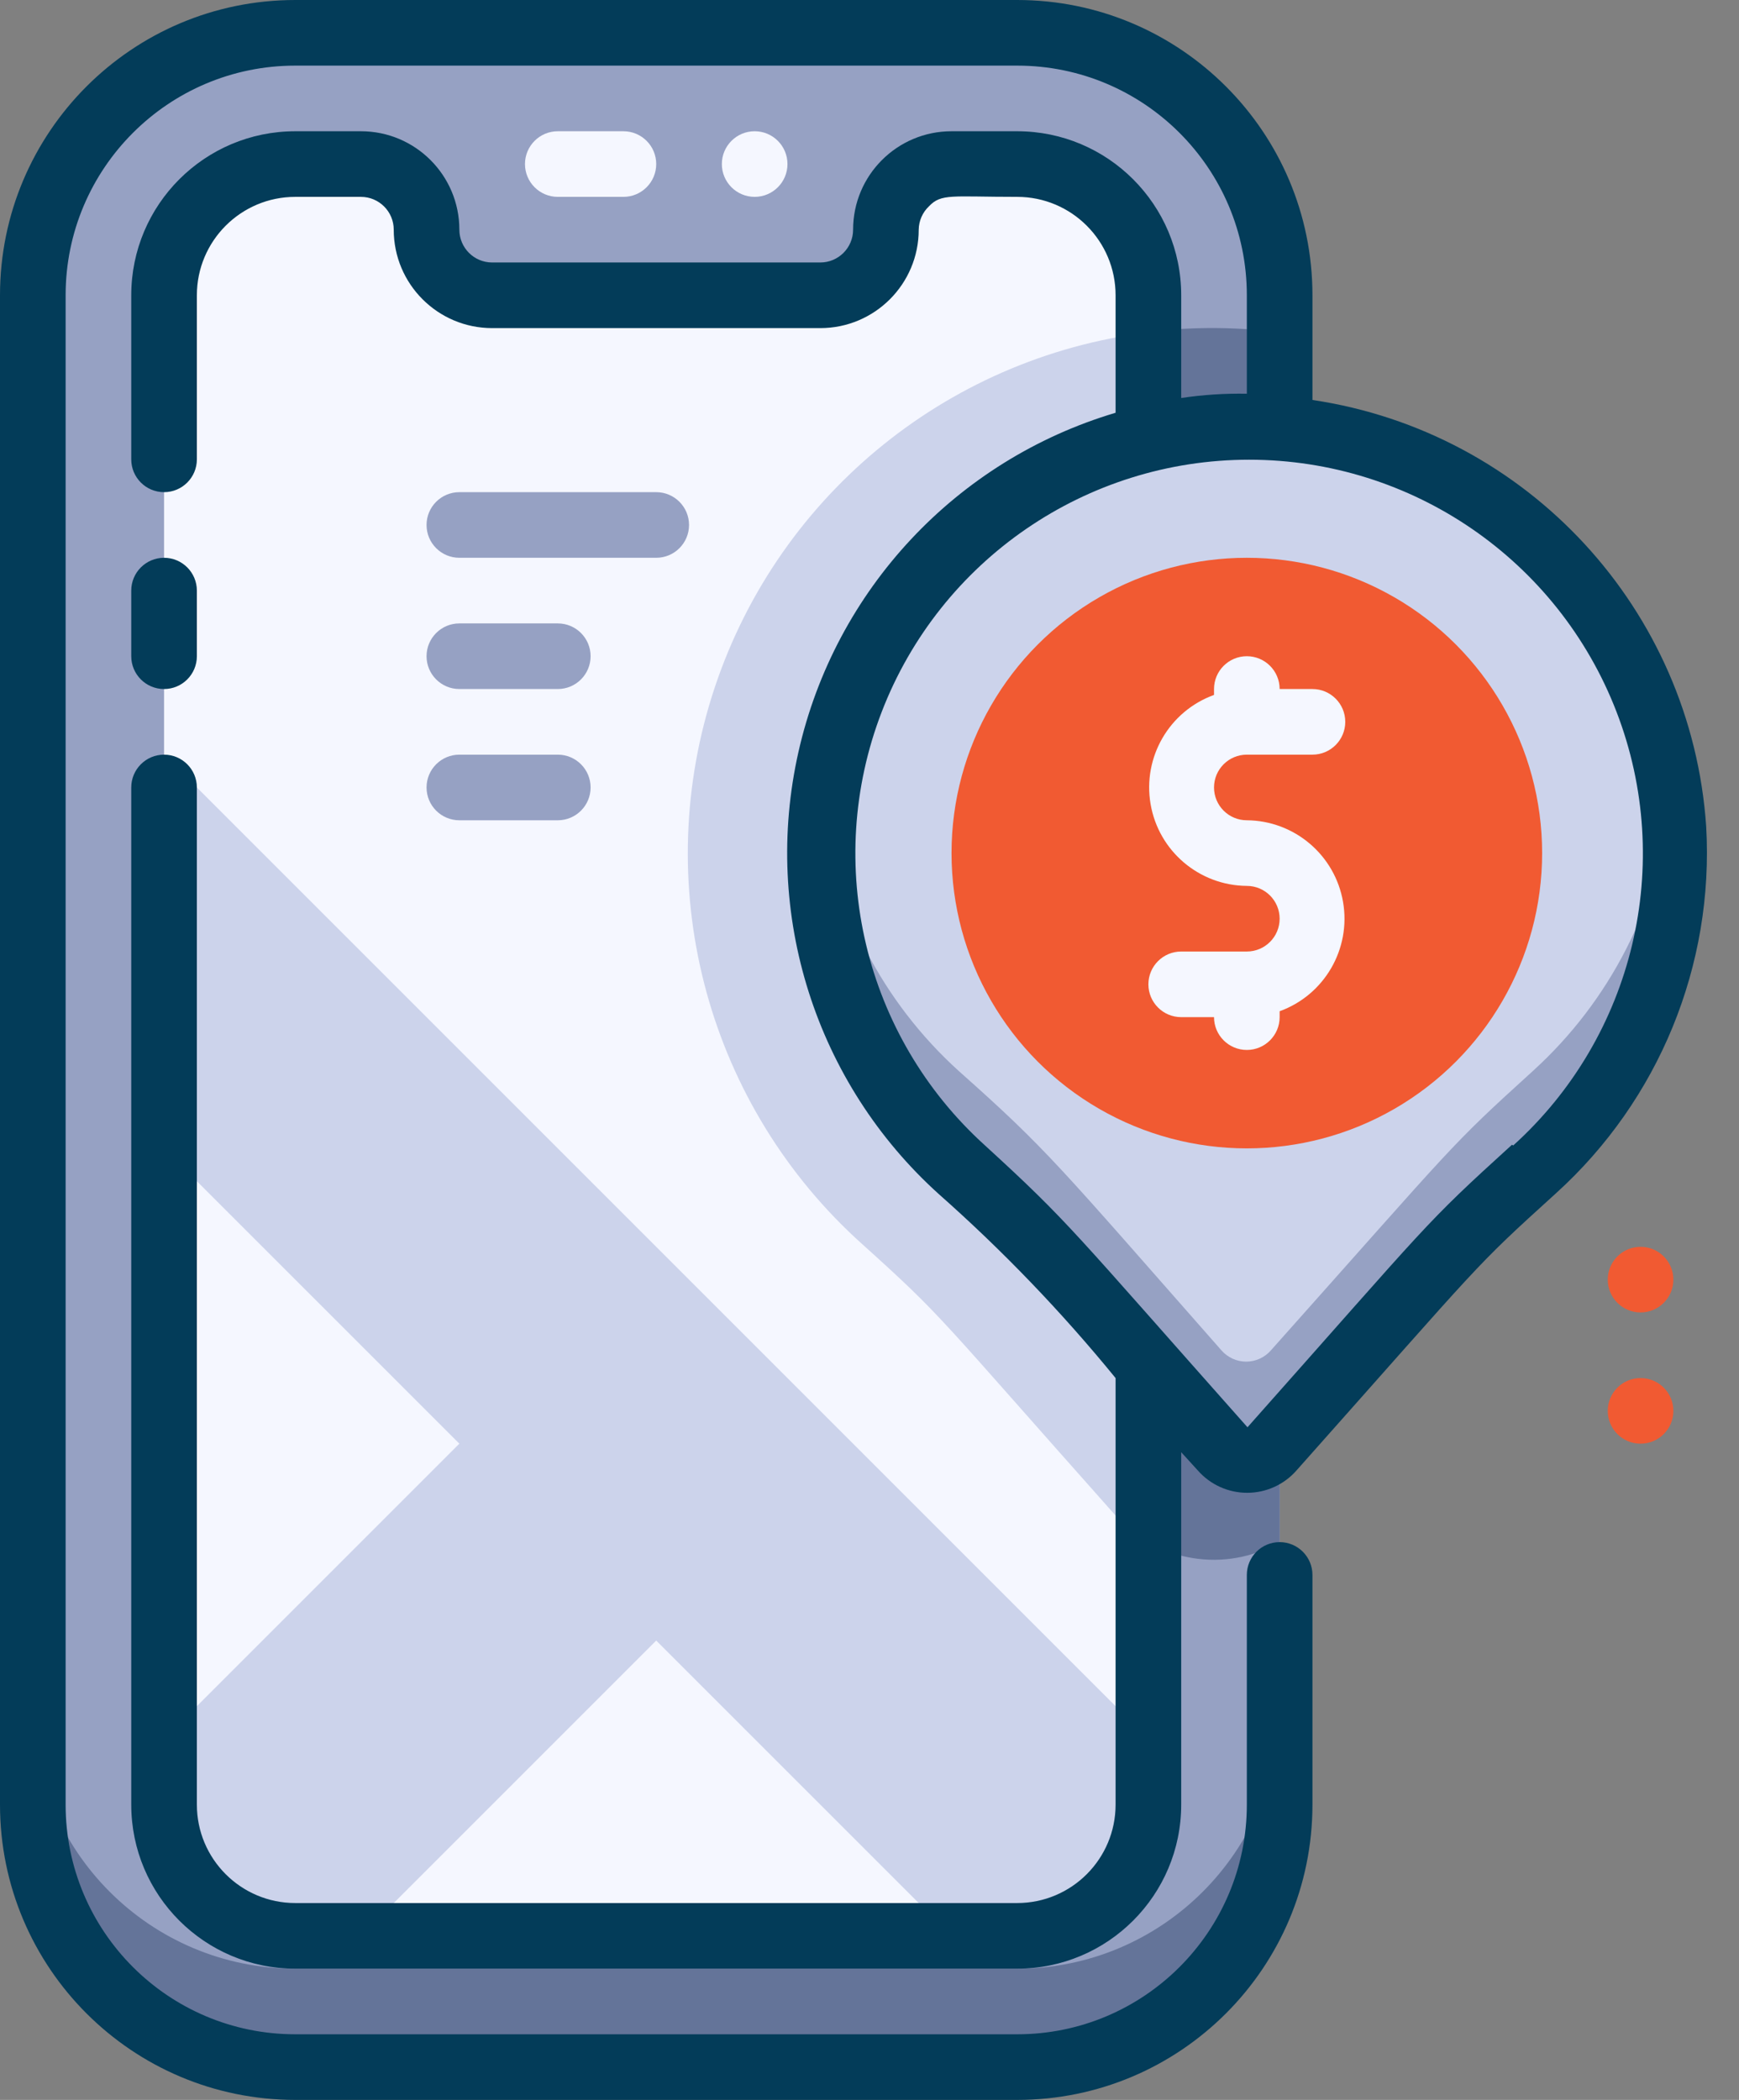
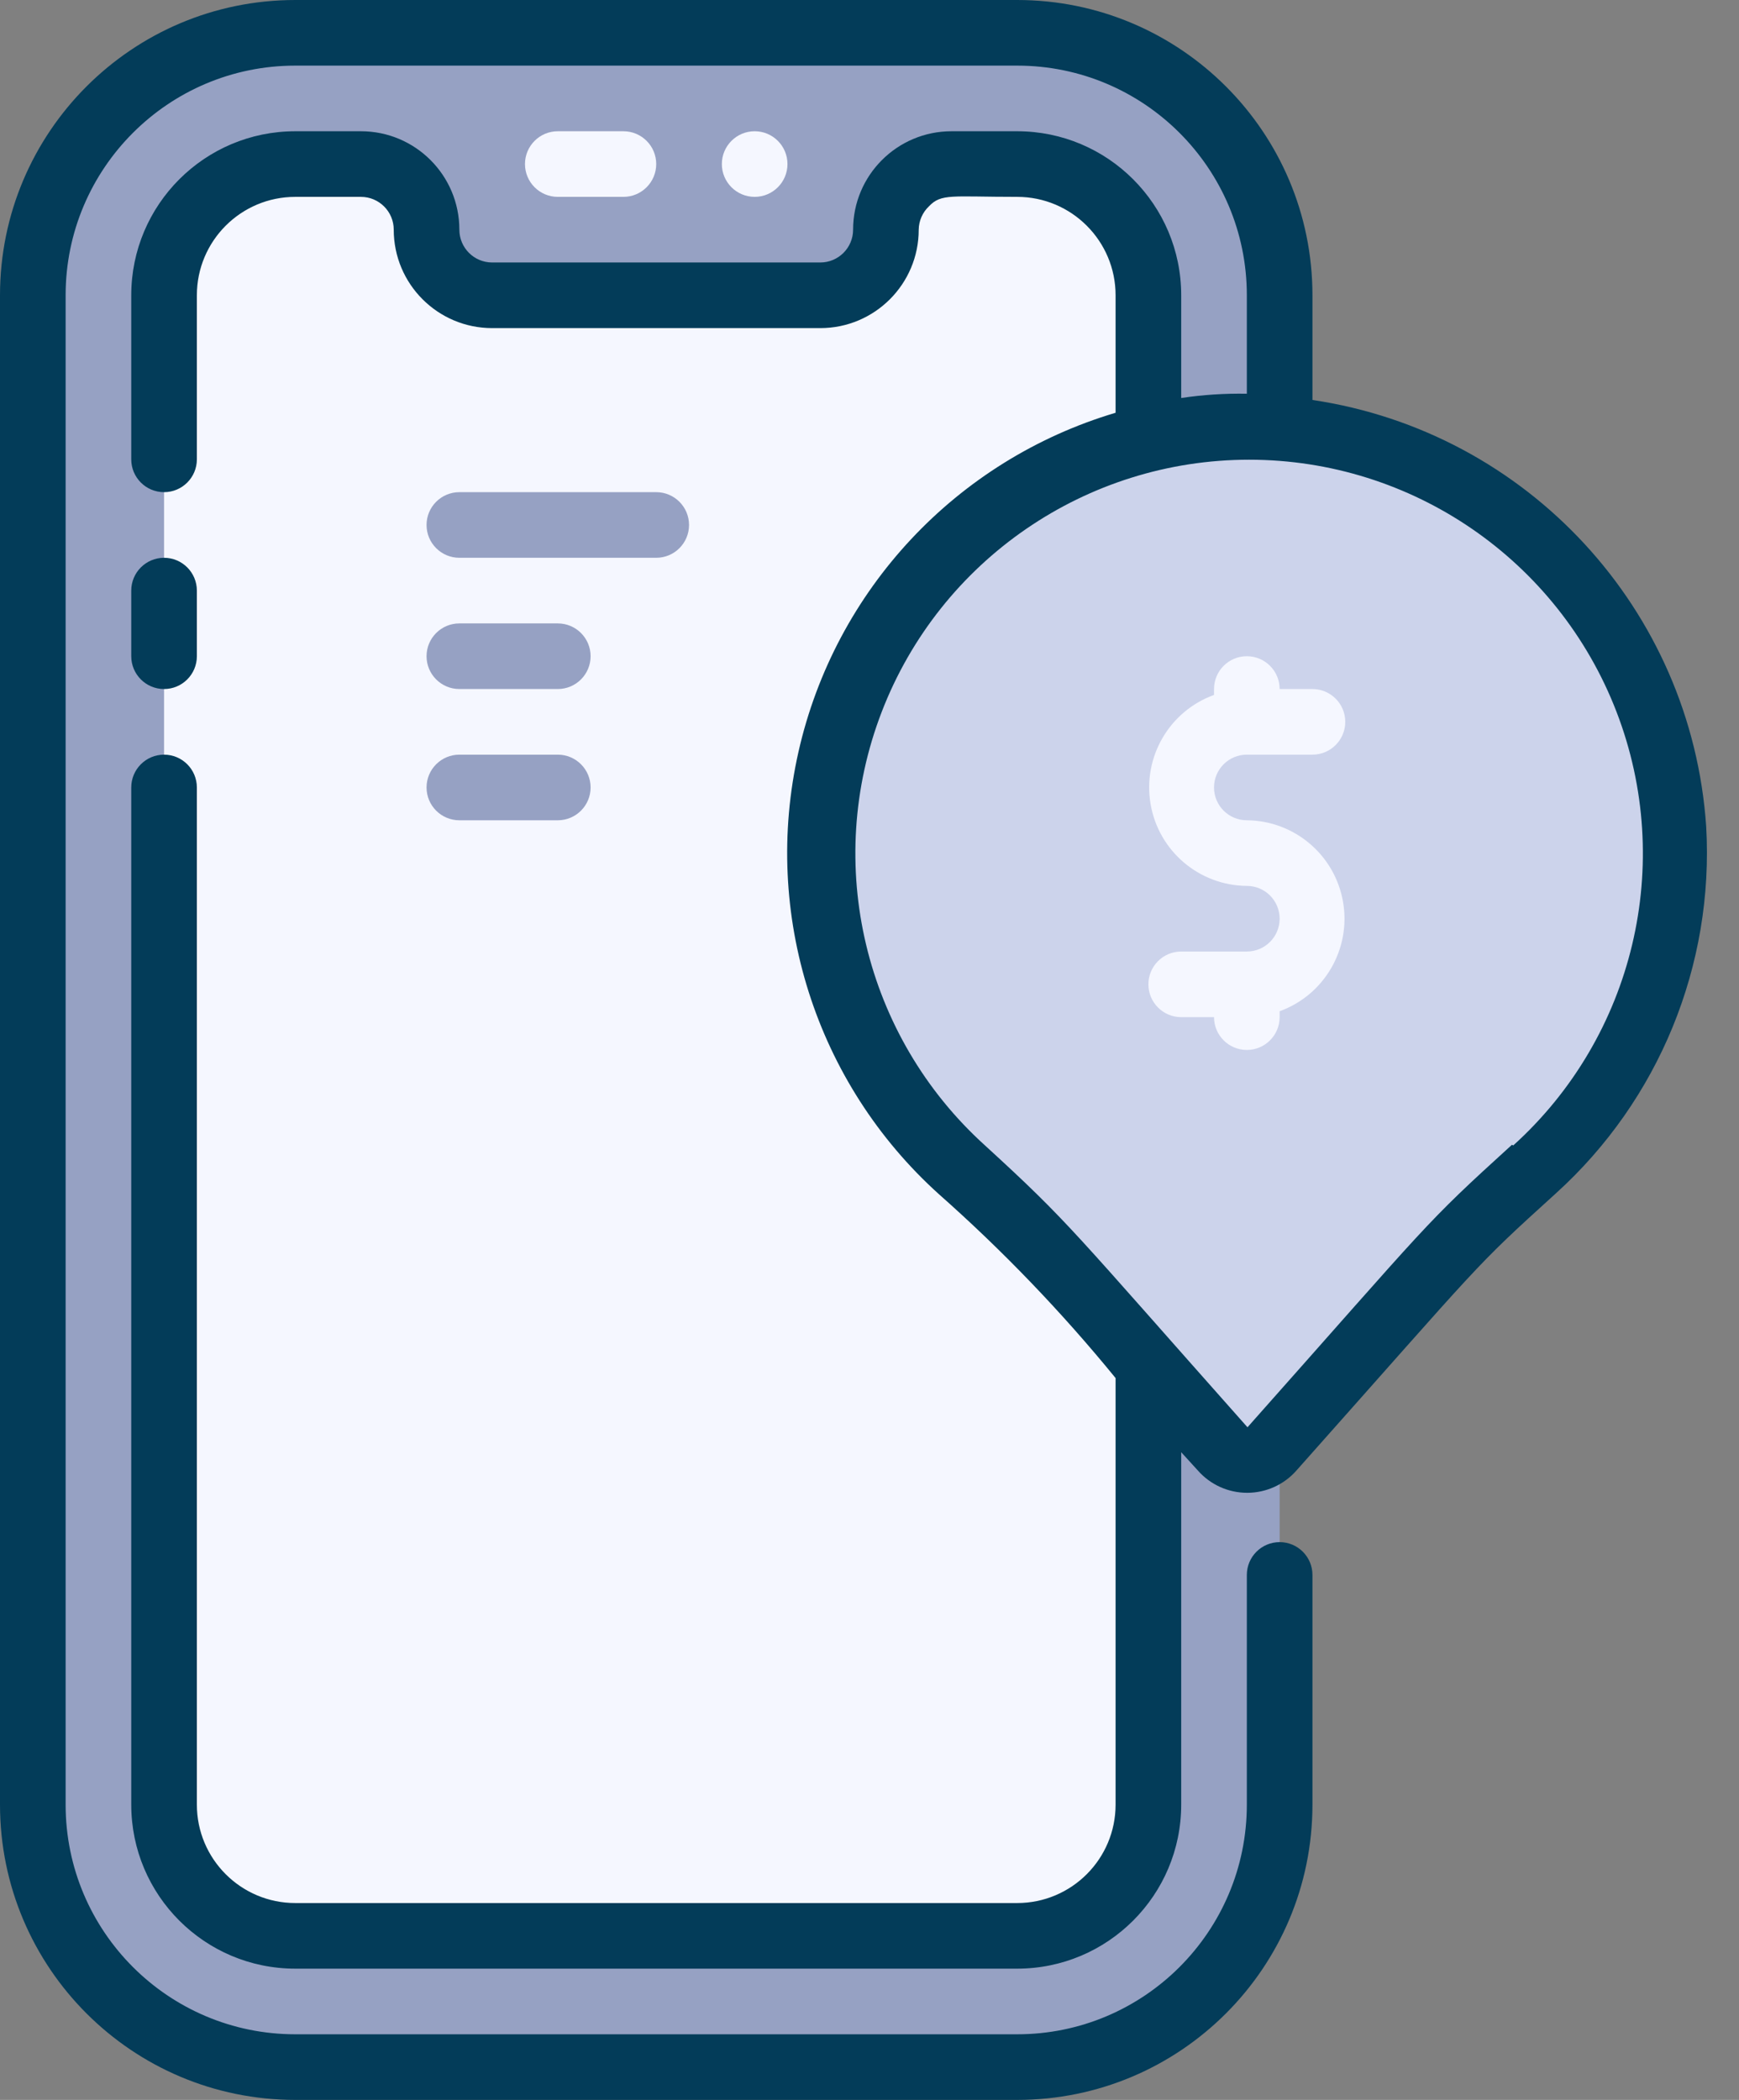
<svg xmlns="http://www.w3.org/2000/svg" width="53px" height="64px" viewBox="0 0 53 64" version="1.1">
  <rect x="0" y="0" width="53" height="64" fill="#808080" stroke="none" />
  <title>Tracking</title>
  <g id="DISEÑO-WEB" stroke="none" stroke-width="1" fill="none" fill-rule="evenodd">
    <g id="Home-page" transform="translate(-545, -1768)" fill-rule="nonzero">
      <g id="Tracking" transform="translate(545, 1768)">
        <rect id="Rectangle" fill="#96A1C3" x="1" y="1" width="38" height="62" rx="8" />
-         <path d="M39,10.13 L39,47 C37.353,47.954 35.262,47.615 34,46.19 C28.51,40.02 28.8,40.19 26.28,37.92 C21.057,33.245 19.485,25.713 22.403,19.339 C25.32,12.965 32.048,9.232 39,10.13 Z M31,60 L9,60 C4.582,60 1,56.418 1,52 L1,55 C1,59.418 4.582,63 9,63 L31,63 C35.418,63 39,59.418 39,55 L39,52 C39,56.418 35.418,60 31,60 Z" id="Shape" fill="#647499" />
        <path d="M35,9 L35,55 C35,57.209 33.209,59 31,59 L9,59 C6.791,59 5,57.209 5,55 L5,9 C5,6.791 6.791,5 9,5 L11,5 C12.105,5 13,5.895 13,7 C13,8.105 13.895,9 15,9 L25,9 C26.105,9 27,8.105 27,7 C27,5.895 27.895,5 29,5 L31,5 C33.209,5 35,6.791 35,9 Z" id="Path" fill="#F5F7FF" />
-         <path d="M35,10.13 L35,47 C34.623,46.788 34.285,46.514 34,46.19 C28.51,40.02 28.8,40.19 26.28,37.92 C21.611,33.732 19.819,27.203 21.697,21.219 C23.575,15.235 28.776,10.9 35,10.13 L35,10.13 Z M5,23 L5,35 L14,44 L5,53 L5,55 C5,57.209 6.791,59 9,59 L11,59 L20,50 L29,59 L31,59 C33.209,59 35,57.209 35,55 L35,53 L5,23 Z" id="Shape" fill="#CCD3EB" />
        <path d="M19,4 L17,4 C16.448,4 16,4.448 16,5 C16,5.552 16.448,6 17,6 L19,6 C19.552,6 20,5.552 20,5 C20,4.448 19.552,4 19,4 Z M23,4 C22.448,4 22,4.448 22,5 C22,5.552 22.448,6 23,6 C23.552,6 24,5.552 24,5 C24,4.448 23.552,4 23,4 Z" id="Shape" fill="#F5F7FF" />
        <path d="M51,25.24 C51.229,29.168 49.666,32.988 46.75,35.63 C45.675,36.576 44.651,37.578 43.68,38.63 L38.77,44.16 C38.58,44.375 38.307,44.499 38.02,44.499 C37.733,44.499 37.46,44.375 37.27,44.16 C32.27,38.48 31.98,38.06 29.27,35.65 C25.201,31.986 23.865,26.165 25.927,21.093 C27.99,16.021 33.009,12.785 38.48,13 C45.164,13.291 50.558,18.565 51,25.24 Z" id="Path" fill="#CCD3EB" />
-         <path d="M46.73,32.63 C44.11,35.01 44.48,34.71 38.73,41.16 C38.54,41.375 38.267,41.499 37.98,41.499 C37.693,41.499 37.42,41.375 37.23,41.16 C32.23,35.48 31.94,35.06 29.23,32.65 C26.889,30.536 25.396,27.643 25.03,24.51 C24.537,28.685 26.103,32.839 29.23,35.65 C31.76,37.93 31.51,37.77 37.23,44.16 C37.42,44.375 37.693,44.499 37.98,44.499 C38.267,44.499 38.54,44.375 38.73,44.16 C44.43,37.75 44.07,38.03 46.73,35.63 C49.855,32.811 51.41,28.647 50.9,24.47 C50.547,27.606 49.064,30.506 46.73,32.63 Z" id="Path" fill="#96A1C3" />
        <path d="M6,20 L6,18 C6,17.448 5.552,17 5,17 C4.448,17 4,17.448 4,18 L4,20 C4,20.552 4.448,21 5,21 C5.552,21 6,20.552 6,20 Z" id="Path" fill="#033C59" />
        <path d="M52,25.19 C51.551,18.576 46.557,13.166 40,12.19 L40,9 C40,4.029 35.971,0 31,0 L9,0 C4.029,0 -3.55271368e-15,4.029 -3.55271368e-15,9 L-3.55271368e-15,55 C-3.55271368e-15,59.971 4.029,64 9,64 L31,64 C35.971,64 40,59.971 40,55 L40,48 C40,47.448 39.552,47 39,47 C38.448,47 38,47.448 38,48 L38,55 C38,58.866 34.866,62 31,62 L9,62 C5.134,62 2,58.866 2,55 L2,9 C2,5.134 5.134,2 9,2 L31,2 C34.866,2 38,5.134 38,9 L38,12 C37.331,11.988 36.662,12.031 36,12.13 L36,9 C36,6.239 33.761,4 31,4 L29,4 C27.343,4 26,5.343 26,7 C26,7.552 25.552,8 25,8 L15,8 C14.448,8 14,7.552 14,7 C14,5.343 12.657,4 11,4 L9,4 C6.239,4 4,6.239 4,9 L4,14 C4,14.552 4.448,15 5,15 C5.552,15 6,14.552 6,14 L6,9 C6,7.343 7.343,6 9,6 L11,6 C11.552,6 12,6.448 12,7 C12,8.657 13.343,10 15,10 L25,10 C26.657,10 28,8.657 28,7 C28.004,6.731 28.115,6.475 28.31,6.29 C28.69,5.89 29,6 31,6 C32.657,6 34,7.343 34,9 L34,12.58 C29.146,14.024 25.451,17.975 24.335,22.915 C23.22,27.854 24.858,33.011 28.62,36.4 C30.562,38.118 32.361,39.991 34,42 L34,55 C34,56.657 32.657,58 31,58 L9,58 C7.343,58 6,56.657 6,55 L6,24 C6,23.448 5.552,23 5,23 C4.448,23 4,23.448 4,24 L4,55 C4,57.761 6.239,60 9,60 L31,60 C33.761,60 36,57.761 36,55 L36,44.26 L36.51,44.82 C36.89,45.251 37.436,45.497 38.01,45.497 C38.584,45.497 39.13,45.251 39.51,44.82 C45.29,38.32 44.84,38.71 47.42,36.37 C50.559,33.528 52.243,29.418 52,25.19 Z M46.08,34.89 C43.34,37.38 43.67,37.14 38.02,43.5 C32.63,37.43 32.62,37.29 30.02,34.91 C26.339,31.581 25.088,26.329 26.872,21.697 C28.656,17.066 33.107,14.011 38.07,14.011 C43.033,14.011 47.484,17.066 49.268,21.697 C51.052,26.329 49.801,31.581 46.12,34.91 L46.08,34.89 Z" id="Shape" fill="#033C59" />
-         <circle id="Oval" fill="#F15A32" cx="38" cy="26" r="9" />
        <path d="M38,25 C37.448,25 37,24.552 37,24 C37,23.448 37.448,23 38,23 L40,23 C40.552,23 41,22.552 41,22 C41,21.448 40.552,21 40,21 L39,21 C39,20.448 38.552,20 38,20 C37.448,20 37,20.448 37,21 L37,21.18 C35.635,21.675 34.821,23.077 35.067,24.508 C35.312,25.939 36.548,26.989 38,27 C38.552,27 39,27.448 39,28 C39,28.552 38.552,29 38,29 L36,29 C35.448,29 35,29.448 35,30 C35,30.552 35.448,31 36,31 L37,31 C37,31.552 37.448,32 38,32 C38.552,32 39,31.552 39,31 L39,30.82 C40.365,30.325 41.179,28.923 40.933,27.492 C40.688,26.061 39.452,25.011 38,25 L38,25 Z" id="Path" fill="#F5F7FF" />
        <path d="M20,15 L14,15 C13.448,15 13,15.448 13,16 C13,16.552 13.448,17 14,17 L20,17 C20.552,17 21,16.552 21,16 C21,15.448 20.552,15 20,15 Z M17,19 L14,19 C13.448,19 13,19.448 13,20 C13,20.552 13.448,21 14,21 L17,21 C17.552,21 18,20.552 18,20 C18,19.448 17.552,19 17,19 Z M17,23 L14,23 C13.448,23 13,23.448 13,24 C13,24.552 13.448,25 14,25 L17,25 C17.552,25 18,24.552 18,24 C18,23.448 17.552,23 17,23 Z" id="Shape" fill="#96A1C3" />
-         <path d="M50,40 C50.552,40 51,39.552 51,39 C51,38.448 50.552,38 50,38 C49.448,38 49,38.448 49,39 C49,39.552 49.448,40 50,40 Z M50,42 C49.448,42 49,42.448 49,43 C49,43.552 49.448,44 50,44 C50.552,44 51,43.552 51,43 C51,42.448 50.552,42 50,42 Z" id="Shape" fill="#F15A32" />
      </g>
    </g>
  </g>
</svg>